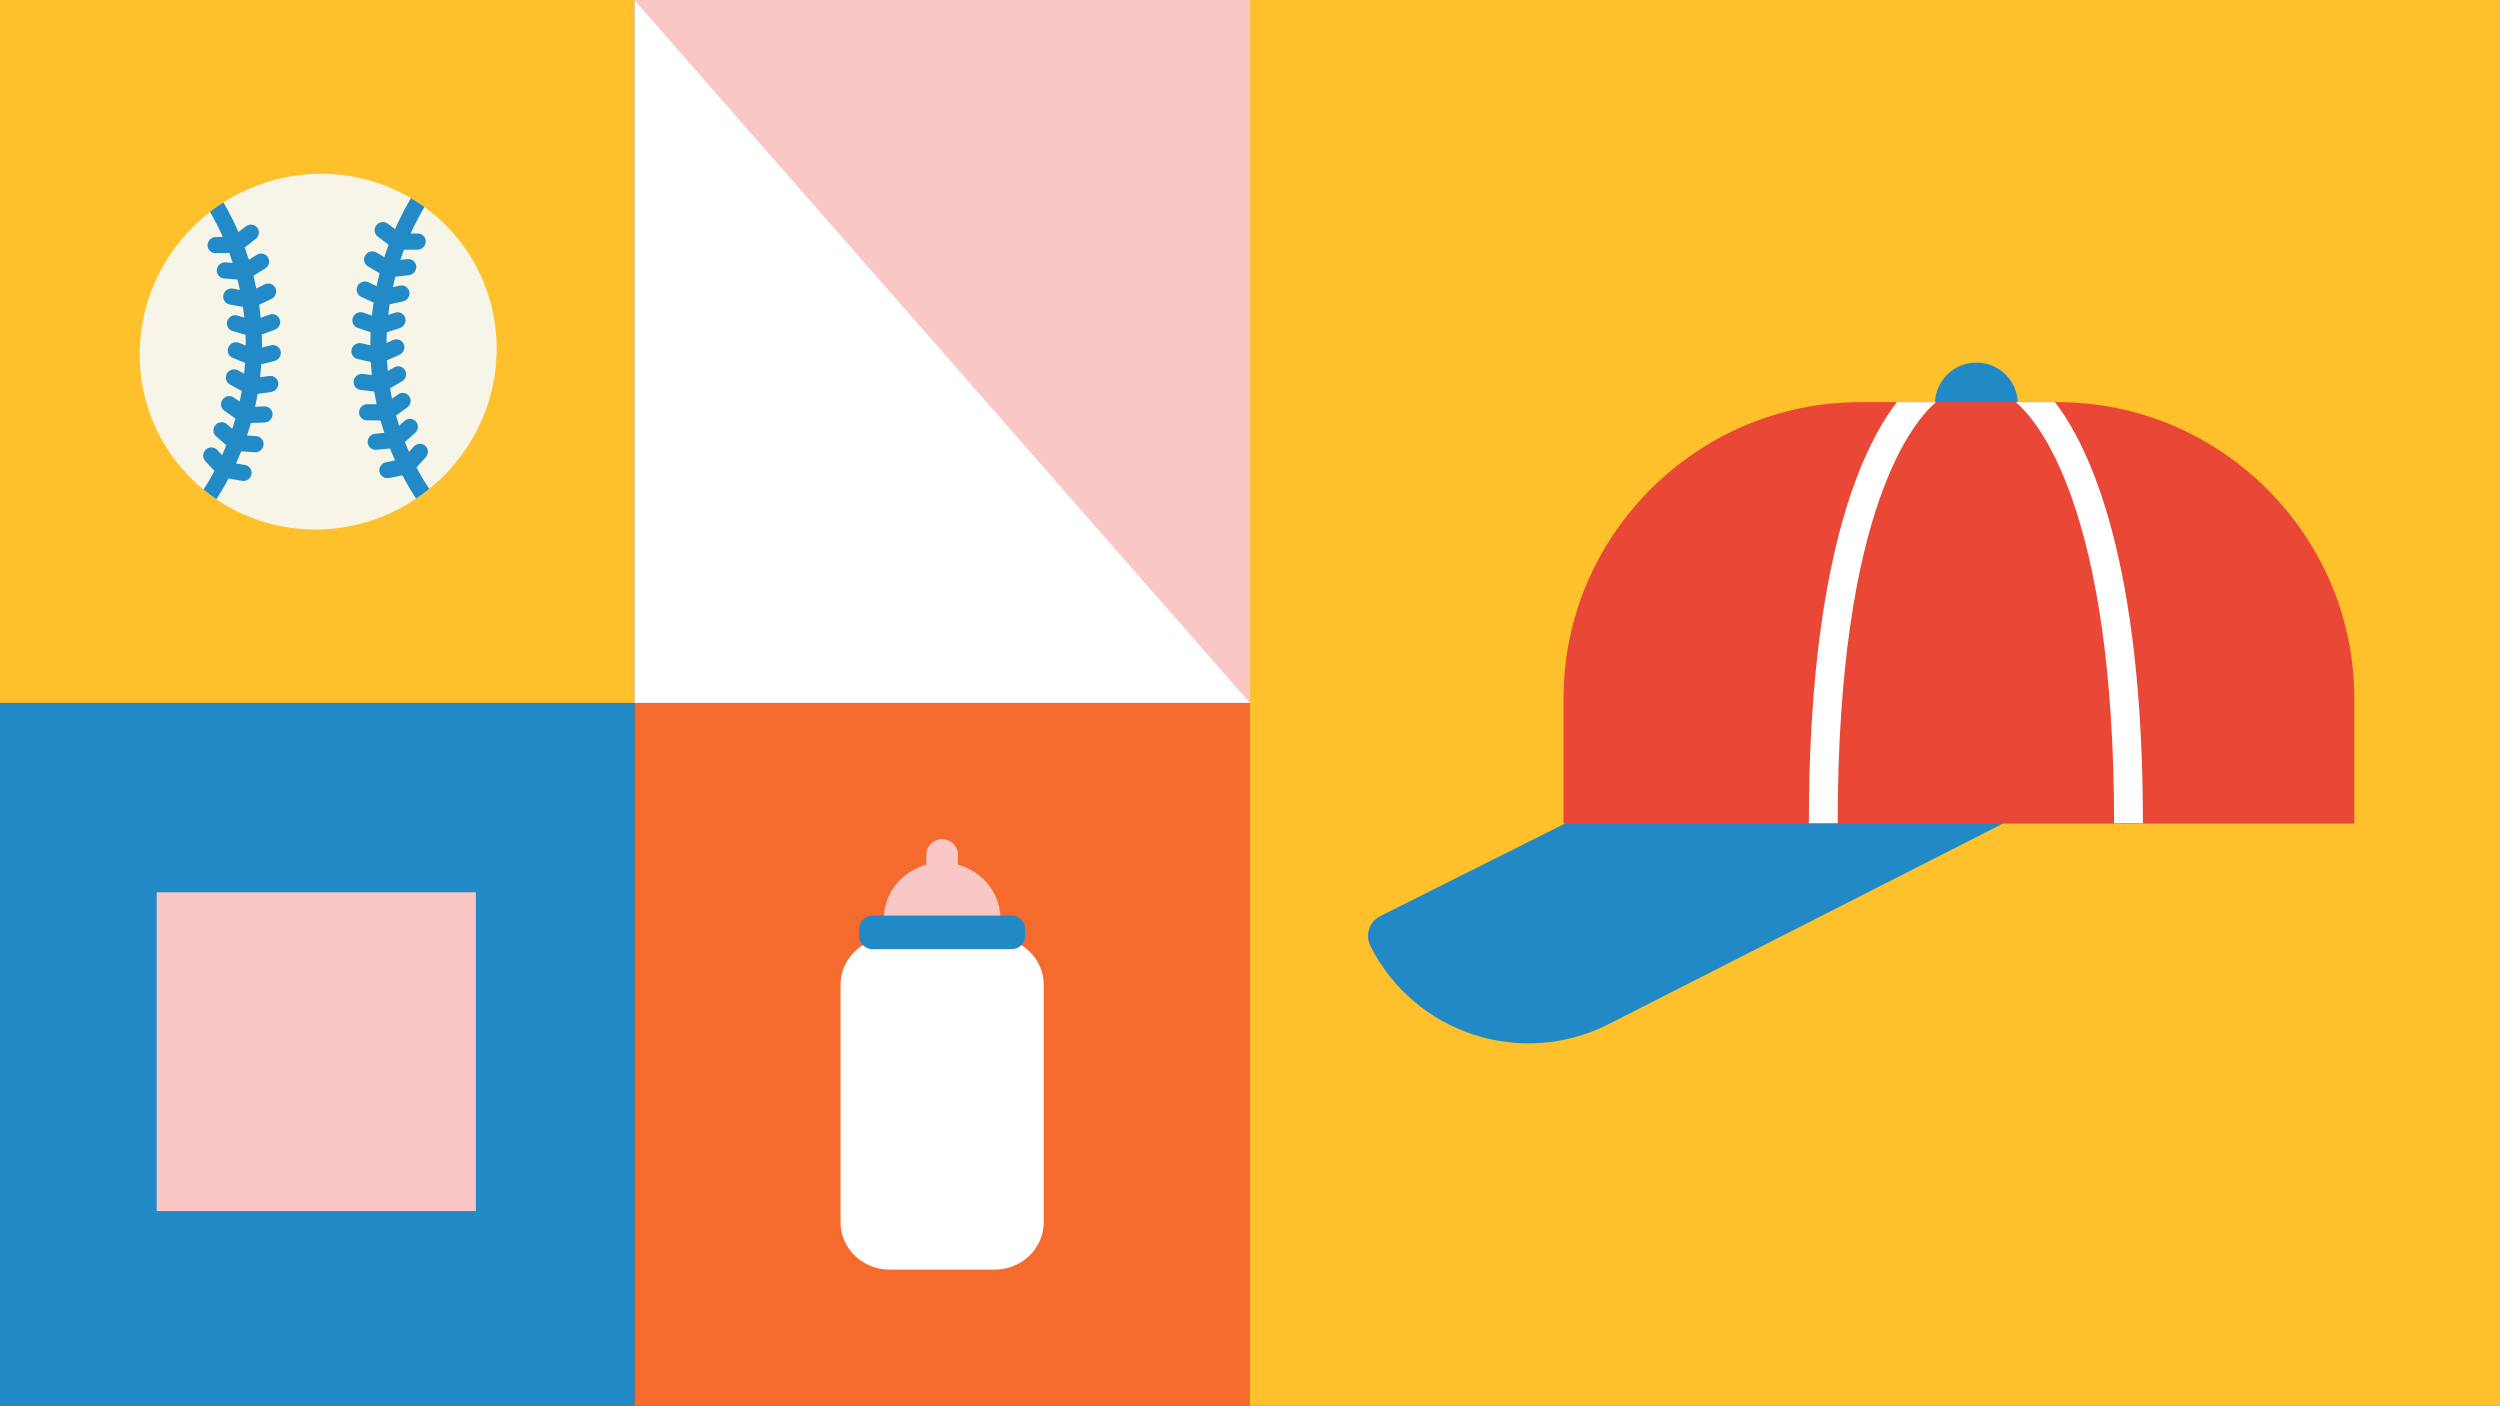
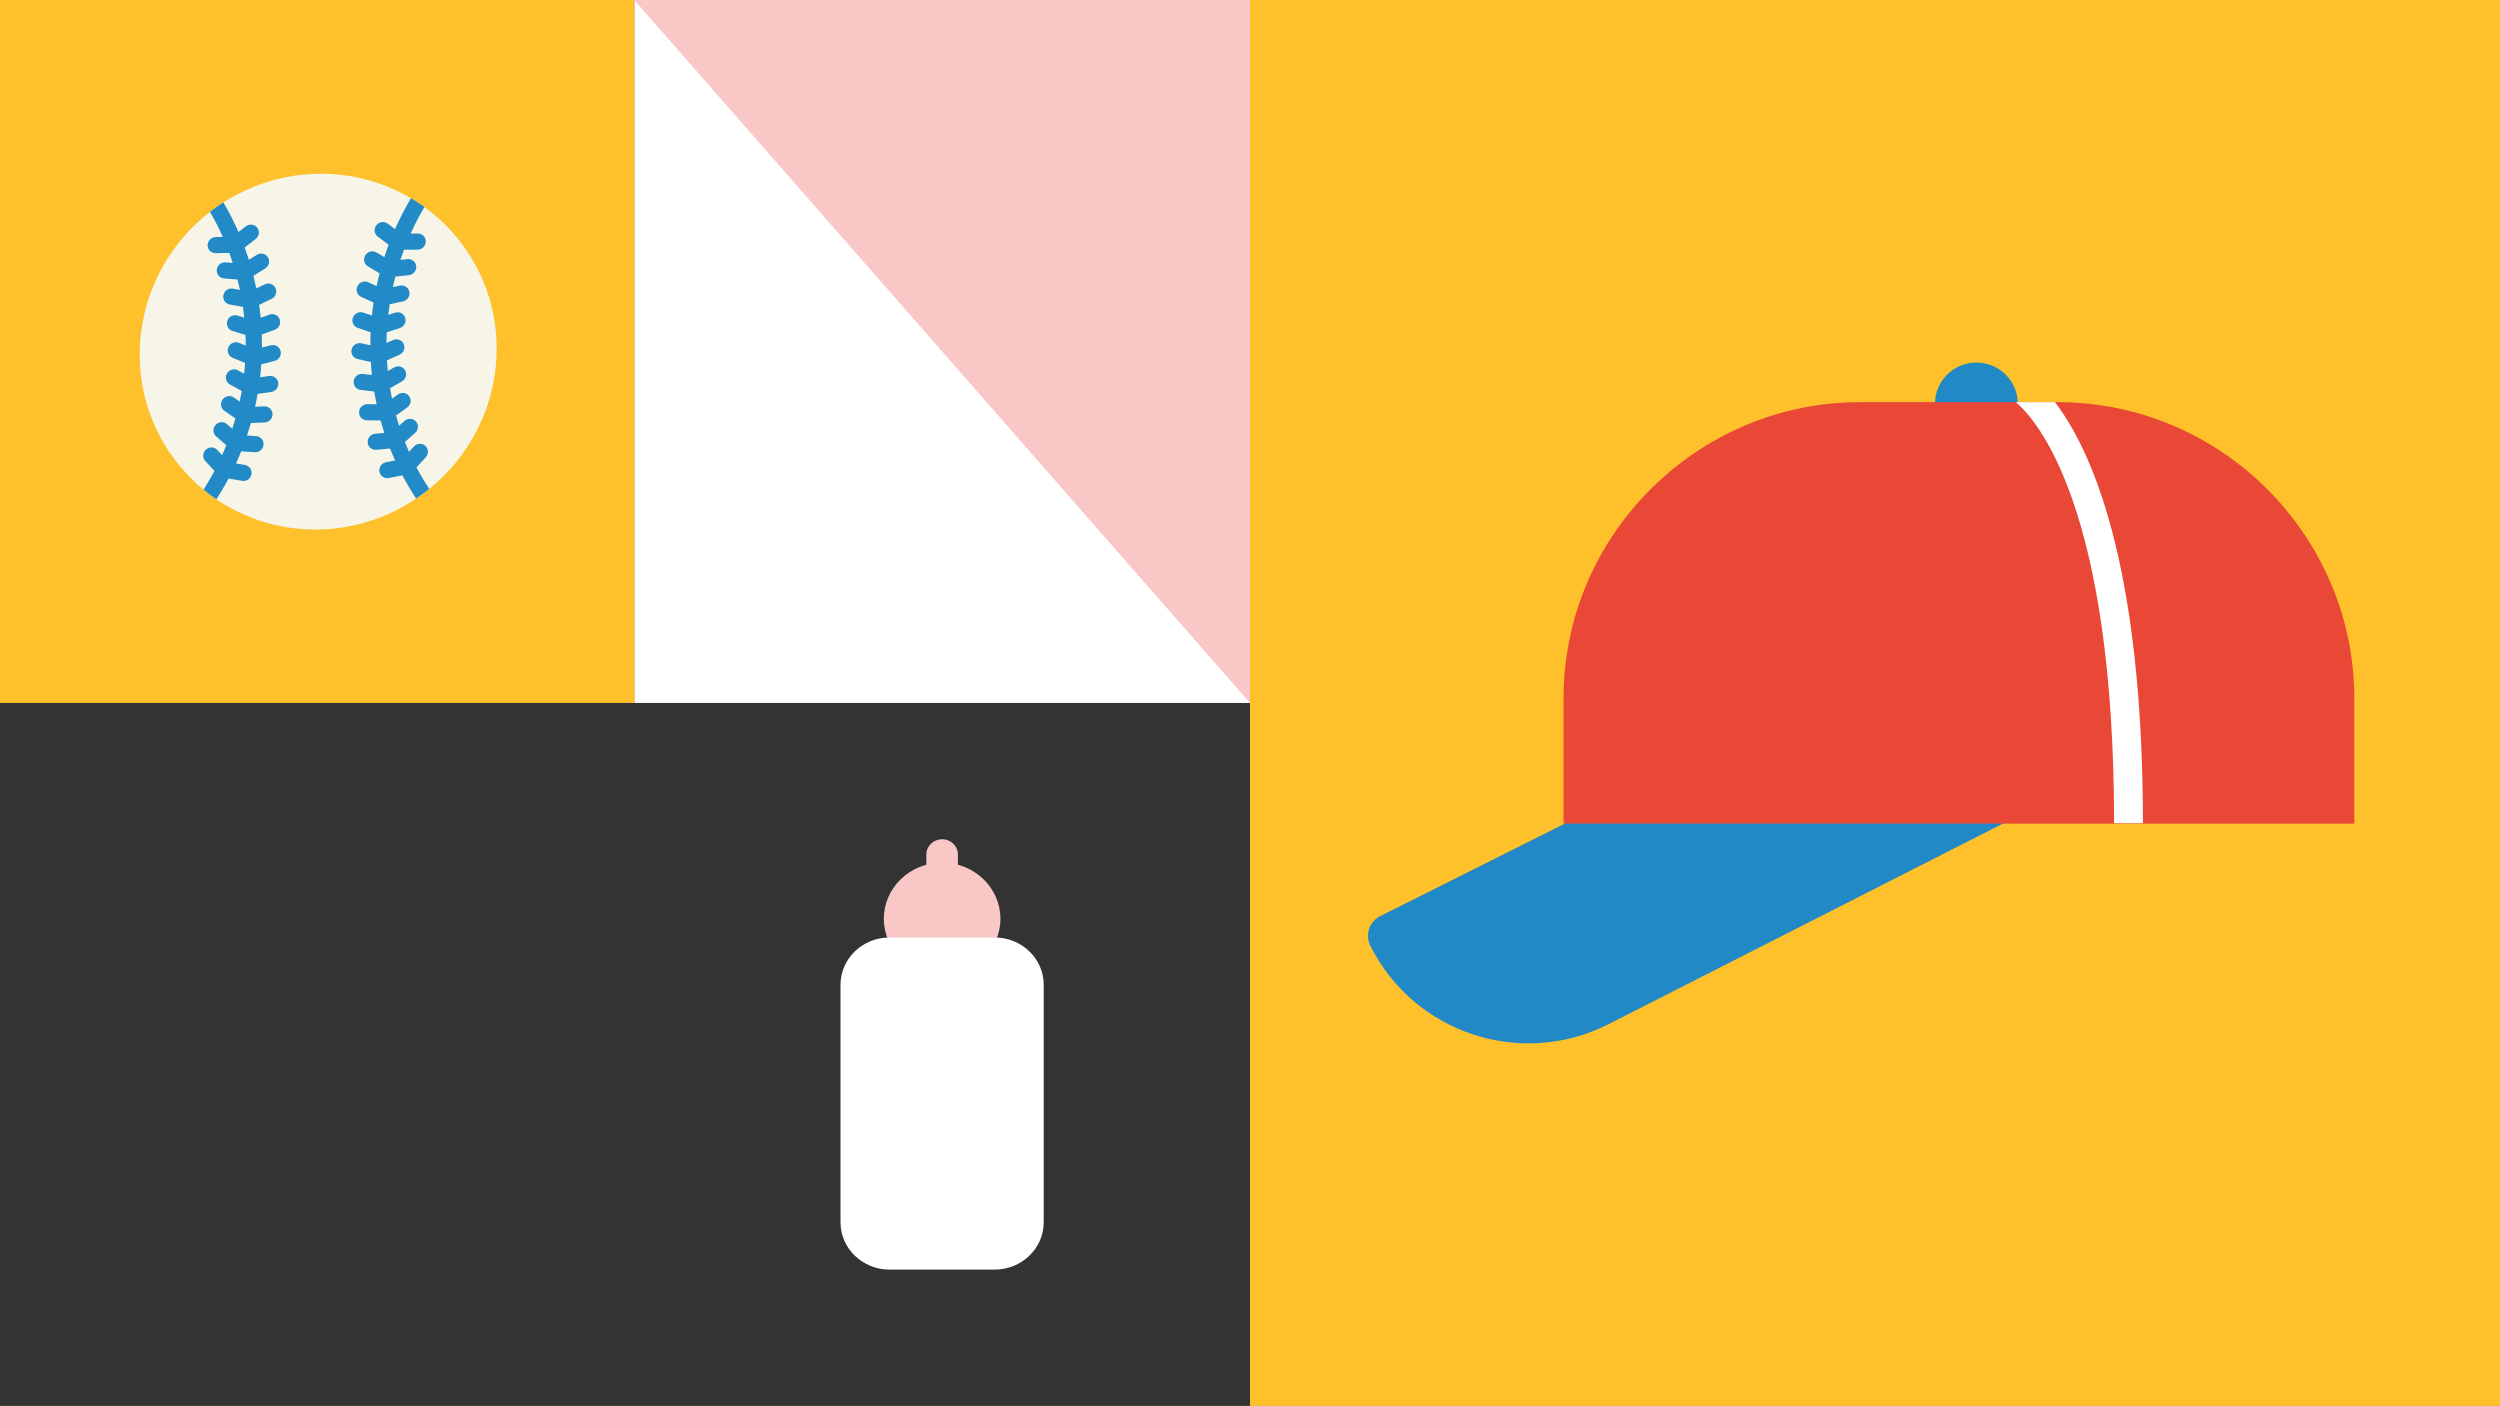
<svg xmlns="http://www.w3.org/2000/svg" version="1.1" id="Layer_1" x="0px" y="0px" viewBox="0 0 914 514" style="enable-background:new 0 0 914 514;" xml:space="preserve">
  <rect x="0" y="0" width="914" height="514" fill="#333333" stroke="none" />
  <style type="text/css">
	.st0{fill:#FFFFFF;}
	.st1{fill:#F8C7C6;}
	.st2{fill:#FEC02B;}
	.st3{fill:#2289C7;}
	.st4{fill:#E84835;}
	.st5{fill:#F7F5E8;}
	.st6{fill:#218AC7;}
	.st7{fill:#F56B2E;}
	.st8{clip-path:url(#SVGID_2_);fill:#2289C7;}
	.st9{clip-path:url(#SVGID_2_);fill:#E84835;}
	.st10{clip-path:url(#SVGID_2_);fill:#FFFFFF;}
	.st11{clip-path:url(#SVGID_2_);fill:#F8C7C6;}
	.st12{clip-path:url(#SVGID_4_);fill:#F7F5E8;}
	.st13{clip-path:url(#SVGID_4_);fill:#FEC02B;}
</style>
  <rect x="231.88" class="st0" width="225.12" height="257" />
  <polyline class="st1" points="457,257 457,0 231.88,0 " />
  <rect class="st2" width="231.88" height="257" />
  <rect x="457" class="st2" width="457" height="514" />
  <path class="st3" d="M587.78,374.59l149.94-76.26l-61.38-49.44l-171.7,86.02c-4.02,2.01-5.64,6.9-3.63,10.91  C517.02,377.7,555.86,390.58,587.78,374.59" />
  <path class="st3" d="M707.42,147.68c0,8.36,6.78,15.13,15.15,15.13c8.37,0,15.15-6.77,15.15-15.13c0-8.36-6.78-15.13-15.15-15.13  C714.21,132.54,707.42,139.32,707.42,147.68" />
  <path class="st4" d="M860.72,301.1H571.63v-45.79c0-59.55,48.78-108.28,108.4-108.28h72.3c59.62,0,108.4,48.72,108.4,108.28V301.1z" />
  <path class="st0" d="M772.91,300.96c0-116.12-28.52-147.7-35.93-153.93h14.31c12.86,16.75,32.16,57.89,32.16,153.93H772.91z" />
-   <path class="st0" d="M671.86,300.96h-10.54c0-96.04,19.3-137.17,32.16-153.93h14.31C700.38,153.27,671.86,184.84,671.86,300.96" />
  <g>
    <path class="st5" d="M181.4,132.27c-0.87,11.77-4.82,22.63-11.07,31.83c-1.19,1.83-2.51,3.6-3.91,5.28   c-0.63,0.79-1.31,1.57-1.99,2.3c-0.25,0.3-0.5,0.57-0.8,0.83c-0.9,1-1.85,1.96-2.85,2.87c-0.13,0.16-0.28,0.3-0.46,0.43   c-3.21,3.02-6.76,5.68-10.54,7.99c-1.64,1.04-3.33,1.96-5.04,2.83c-1.71,0.87-3.45,1.65-5.23,2.34c-1.82,0.72-3.65,1.38-5.54,1.89   c-7.09,2.15-14.66,3.07-22.44,2.63c-7.78-0.45-15.15-2.23-21.87-5.17c-1.79-0.73-3.52-1.59-5.21-2.51   c-1.67-0.89-3.27-1.86-4.84-2.91c-1.57-1.05-3.11-2.16-4.58-3.38c-3.46-2.75-6.61-5.85-9.35-9.24c-0.14-0.09-0.21-0.18-0.24-0.27   c-0.89-1.04-1.72-2.11-2.46-3.23c-0.26-0.3-0.49-0.62-0.7-0.95c-0.57-0.83-1.13-1.65-1.63-2.5c-1.15-1.8-2.17-3.67-3.08-5.59   c-4.84-9.83-7.2-21.08-6.32-32.91c1.74-23.63,15.92-43.6,35.69-53.87c0.35-0.18,0.71-0.36,1.06-0.51c1.06-0.56,2.12-1.04,3.21-1.49   c0.41-0.2,0.82-0.38,1.23-0.55c0.5-0.2,1-0.4,1.52-0.56c0.41-0.2,0.85-0.35,1.29-0.49c8.09-2.91,16.82-4.25,25.88-3.73   c9.05,0.52,17.52,2.85,25.11,6.66c0.41,0.19,0.82,0.42,1.23,0.64c0.47,0.23,0.93,0.48,1.4,0.73c0.47,0.25,0.9,0.51,1.33,0.81   l0.03,0c1.04,0.57,2.01,1.19,2.98,1.9l0.03,0c0.27,0.16,0.54,0.34,0.81,0.53C172.07,87.34,183.14,108.7,181.4,132.27" />
    <path class="st6" d="M91.93,173.41c0.31-1.61-0.74-3.13-2.35-3.41l-3.3-0.57c0.67-1.46,1.3-2.93,1.9-4.42l4.98,0.33   c1.63,0.11,3.06-1.13,3.2-2.75c0.14-1.63-1.07-3.03-2.7-3.14l-3.35-0.22c0.51-1.52,0.99-3.05,1.43-4.58l5-0.19   c1.64-0.06,2.94-1.44,2.9-3.06c-0.03-1.63-1.38-2.9-3.02-2.83l-3.36,0.13c0.35-1.56,0.66-3.12,0.94-4.69l4.96-0.71   c1.62-0.23,2.77-1.73,2.57-3.34c-0.2-1.61-1.68-2.73-3.31-2.5l-3.33,0.48c0.18-1.58,0.33-3.17,0.44-4.76l4.86-1.22   c1.59-0.4,2.58-2.01,2.21-3.59c-0.37-1.58-1.96-2.54-3.56-2.13l-3.27,0.82c0.01-0.88,0.01-1.76-0.01-2.64   c-0.01-0.71-0.03-1.42-0.05-2.13l4.73-1.72c1.55-0.56,2.36-2.26,1.83-3.79c-0.54-1.53-2.22-2.31-3.77-1.75l-3.19,1.16   c-0.15-1.58-0.34-3.15-0.56-4.72l4.54-2.21c1.48-0.72,2.12-2.49,1.43-3.95c-0.7-1.46-2.46-2.06-3.94-1.34l-3.07,1.49   c-0.32-1.55-0.67-3.1-1.05-4.63l4.31-2.67c1.4-0.87,1.85-2.69,1-4.07c-0.85-1.38-2.67-1.79-4.07-0.92l-2.9,1.8   c-0.48-1.51-0.99-3-1.53-4.49l4.01-3.1c1.3-1.01,1.56-2.86,0.57-4.14c-0.99-1.27-2.84-1.5-4.15-0.49l-2.7,2.09   c-1.6-3.66-3.41-7.24-5.44-10.7c-0.03-0.05-0.06-0.1-0.1-0.15c-1.68,1.08-3.31,2.23-4.89,3.45c1.73,2.97,3.3,6.03,4.69,9.17   l-2.61,0.06c-1.64,0.04-2.96,1.39-2.95,3.02c0.01,1.63,1.34,2.92,2.97,2.88l4.96-0.12c0.45,1.22,0.87,2.45,1.27,3.68l-2.59-0.21   c-1.63-0.13-3.08,1.08-3.24,2.7c-0.16,1.62,1.02,3.05,2.65,3.18l4.93,0.4c0.32,1.26,0.61,2.53,0.88,3.8l-2.55-0.48   c-1.6-0.3-3.17,0.75-3.5,2.36c-0.33,1.6,0.7,3.14,2.3,3.44l4.86,0.91c0.19,1.29,0.35,2.59,0.48,3.89l-2.49-0.75   c-1.56-0.47-3.23,0.42-3.72,1.98c-0.5,1.56,0.36,3.2,1.92,3.67l4.74,1.42c0.03,0.72,0.05,1.44,0.06,2.15   c0.01,0.59,0.01,1.18,0.01,1.77l-2.41-1.01c-1.5-0.63-3.25,0.08-3.9,1.59c-0.66,1.5,0.02,3.23,1.52,3.86l4.57,1.91   c-0.09,1.31-0.21,2.61-0.35,3.92L87,135.39c-1.42-0.78-3.23-0.25-4.04,1.18s-0.32,3.22,1.1,4l4.33,2.38   c-0.23,1.29-0.48,2.58-0.76,3.87l-2.14-1.49c-1.33-0.93-3.18-0.59-4.13,0.75c-0.96,1.34-0.65,3.18,0.67,4.1l4.05,2.82   c-0.36,1.27-0.75,2.52-1.16,3.77l-1.96-1.71c-1.22-1.06-3.09-0.92-4.18,0.32c-1.09,1.24-0.98,3.1,0.24,4.16l3.72,3.23   c-0.49,1.22-1,2.44-1.54,3.64l-1.77-1.91c-1.1-1.18-2.97-1.24-4.18-0.12c-1.21,1.12-1.29,3-0.2,4.17l3.35,3.61   c-0.36,0.69-0.74,1.38-1.12,2.06c-0.96,1.69-1.92,3.29-2.86,4.77c0.2,0.16,0.4,0.33,0.61,0.49c1.32,1.09,2.69,2.09,4.09,3.04   c0.03-0.05,0.07-0.1,0.1-0.15c1.04-1.64,2.12-3.43,3.21-5.35c0.38-0.69,0.76-1.38,1.13-2.08l4.91,0.84   C90.07,176.1,91.62,175.02,91.93,173.41" />
    <path class="st6" d="M153.38,172.94c-0.38-0.68-0.75-1.37-1.11-2.07l3.39-3.7c1.11-1.22,1.04-3.08-0.16-4.17   c-1.2-1.08-3.07-0.98-4.19,0.24l-1.78,1.95c-0.53-1.19-1.03-2.39-1.5-3.6l3.75-3.33c1.23-1.09,1.36-2.94,0.3-4.15   c-0.01-0.01-0.01-0.01-0.01-0.02c-1.08-1.21-2.95-1.3-4.18-0.2l-1.98,1.76c-0.4-1.24-0.77-2.48-1.12-3.74l4.08-2.94   c1.34-0.96,1.66-2.81,0.72-4.12c-0.94-1.32-2.79-1.6-4.13-0.63l-2.15,1.55c-0.26-1.28-0.5-2.56-0.72-3.84l4.36-2.5   c1.43-0.82,1.94-2.63,1.15-4.04c-0.8-1.41-2.6-1.88-4.03-1.06l-2.3,1.32c-0.13-1.3-0.23-2.6-0.31-3.91l4.59-2.04   c1.5-0.67,2.2-2.42,1.56-3.9c-0.64-1.48-2.38-2.15-3.89-1.48l-2.42,1.08c0.01-0.65,0.02-1.31,0.04-1.96   c0.02-0.66,0.04-1.31,0.08-1.96l4.76-1.55c1.56-0.51,2.44-2.18,1.96-3.73c-0.48-1.55-2.14-2.39-3.7-1.88l-2.5,0.82   c0.15-1.3,0.32-2.6,0.52-3.9l4.87-1.05c1.61-0.35,2.65-1.92,2.33-3.51c-0.32-1.59-1.87-2.6-3.48-2.26l-2.56,0.55   c0.28-1.28,0.59-2.56,0.93-3.83l4.94-0.54c1.63-0.18,2.83-1.63,2.69-3.25c-0.15-1.62-1.58-2.79-3.21-2.61l-2.59,0.28   c0.41-1.25,0.85-2.49,1.32-3.72l4.96-0.02c1.64-0.01,2.98-1.33,3.01-2.96c0.02-1.63-1.28-2.95-2.92-2.94l-2.61,0.01   c1.49-3.32,3.18-6.56,5.03-9.71c-0.37-0.27-0.73-0.53-1.11-0.79c-0.27-0.19-0.54-0.37-0.81-0.53l-0.03,0   c-0.96-0.7-1.93-1.32-2.97-1.89c-0.02,0.04-0.05,0.07-0.07,0.1c-2.14,3.62-4.07,7.36-5.76,11.2l-2.68-2.01   c-1.29-0.97-3.15-0.7-4.16,0.61c-1,1.31-0.76,3.16,0.53,4.13l3.98,2.99c-0.56,1.5-1.09,3.01-1.58,4.53l-2.88-1.72   c-1.39-0.83-3.22-0.37-4.08,1.04c-0.86,1.4-0.43,3.21,0.96,4.04l4.28,2.55c-0.4,1.54-0.77,3.1-1.1,4.66l-3.05-1.41   c-1.47-0.68-3.24-0.03-3.95,1.45c-0.71,1.48-0.09,3.23,1.38,3.91l4.52,2.08c-0.24,1.57-0.45,3.16-0.61,4.74l-3.18-1.07   c-1.54-0.52-3.24,0.31-3.79,1.85c-0.55,1.54,0.25,3.22,1.79,3.74l4.71,1.59c-0.03,0.64-0.05,1.28-0.07,1.93   c-0.03,0.95-0.04,1.89-0.04,2.84l-3.26-0.73c-1.59-0.36-3.19,0.64-3.58,2.23c-0.39,1.59,0.59,3.17,2.17,3.52l4.85,1.09   c0.09,1.59,0.23,3.17,0.39,4.75l-3.33-0.39c-1.62-0.19-3.11,0.97-3.33,2.59c-0.22,1.62,0.92,3.08,2.54,3.27l4.95,0.57   c0.26,1.56,0.56,3.12,0.89,4.67l-3.36-0.04c-1.63-0.02-3,1.29-3.05,2.92c-0.05,1.63,1.24,2.97,2.87,2.98l5,0.05   c0.42,1.52,0.88,3.04,1.38,4.54l-3.36,0.31c-1.63,0.15-2.85,1.59-2.73,3.21c0.12,1.62,1.54,2.81,3.17,2.66l4.99-0.47   c0.58,1.47,1.2,2.92,1.85,4.36l-3.32,0.66c-1.61,0.32-2.68,1.88-2.39,3.47c0.1,0.53,0.33,1.01,0.67,1.38   c0.66,0.75,1.7,1.14,2.78,0.93l4.93-0.98c0.36,0.69,0.73,1.37,1.11,2.05c1.12,2.02,2.38,4.11,3.85,6.37   c0.02,0.03,0.04,0.05,0.05,0.07c1.66-1.11,3.27-2.29,4.82-3.54C155.56,176.7,154.4,174.79,153.38,172.94" />
  </g>
-   <rect x="231.88" y="257" class="st7" width="225.12" height="257" />
  <g>
    <path class="st1" d="M365.75,335.9c0,11.33-9.54,20.52-21.31,20.52s-21.31-9.19-21.31-20.52c0-11.33,9.54-20.52,21.31-20.52   S365.75,324.57,365.75,335.9" />
    <path class="st1" d="M350.21,323.93h-11.54v-11.54c0-3.07,2.58-5.56,5.77-5.56c3.19,0,5.77,2.49,5.77,5.56V323.93z" />
    <path class="st0" d="M363.62,464.17h-38.37c-9.92,0-17.96-7.74-17.96-17.3v-86.83c0-9.55,8.04-17.3,17.96-17.3h38.37   c9.92,0,17.96,7.74,17.96,17.3v86.83C381.58,456.42,373.54,464.17,363.62,464.17" />
-     <path class="st3" d="M369.84,347.02h-50.8c-2.73,0-4.94-2.13-4.94-4.76v-2.75c0-2.63,2.21-4.76,4.94-4.76h50.8   c2.73,0,4.94,2.13,4.94,4.76v2.75C374.78,344.89,372.57,347.02,369.84,347.02" />
  </g>
-   <rect x="-0.31" y="257" class="st3" width="232.31" height="257" />
-   <rect x="57.29" y="326.22" class="st1" width="116.68" height="116.55" />
</svg>